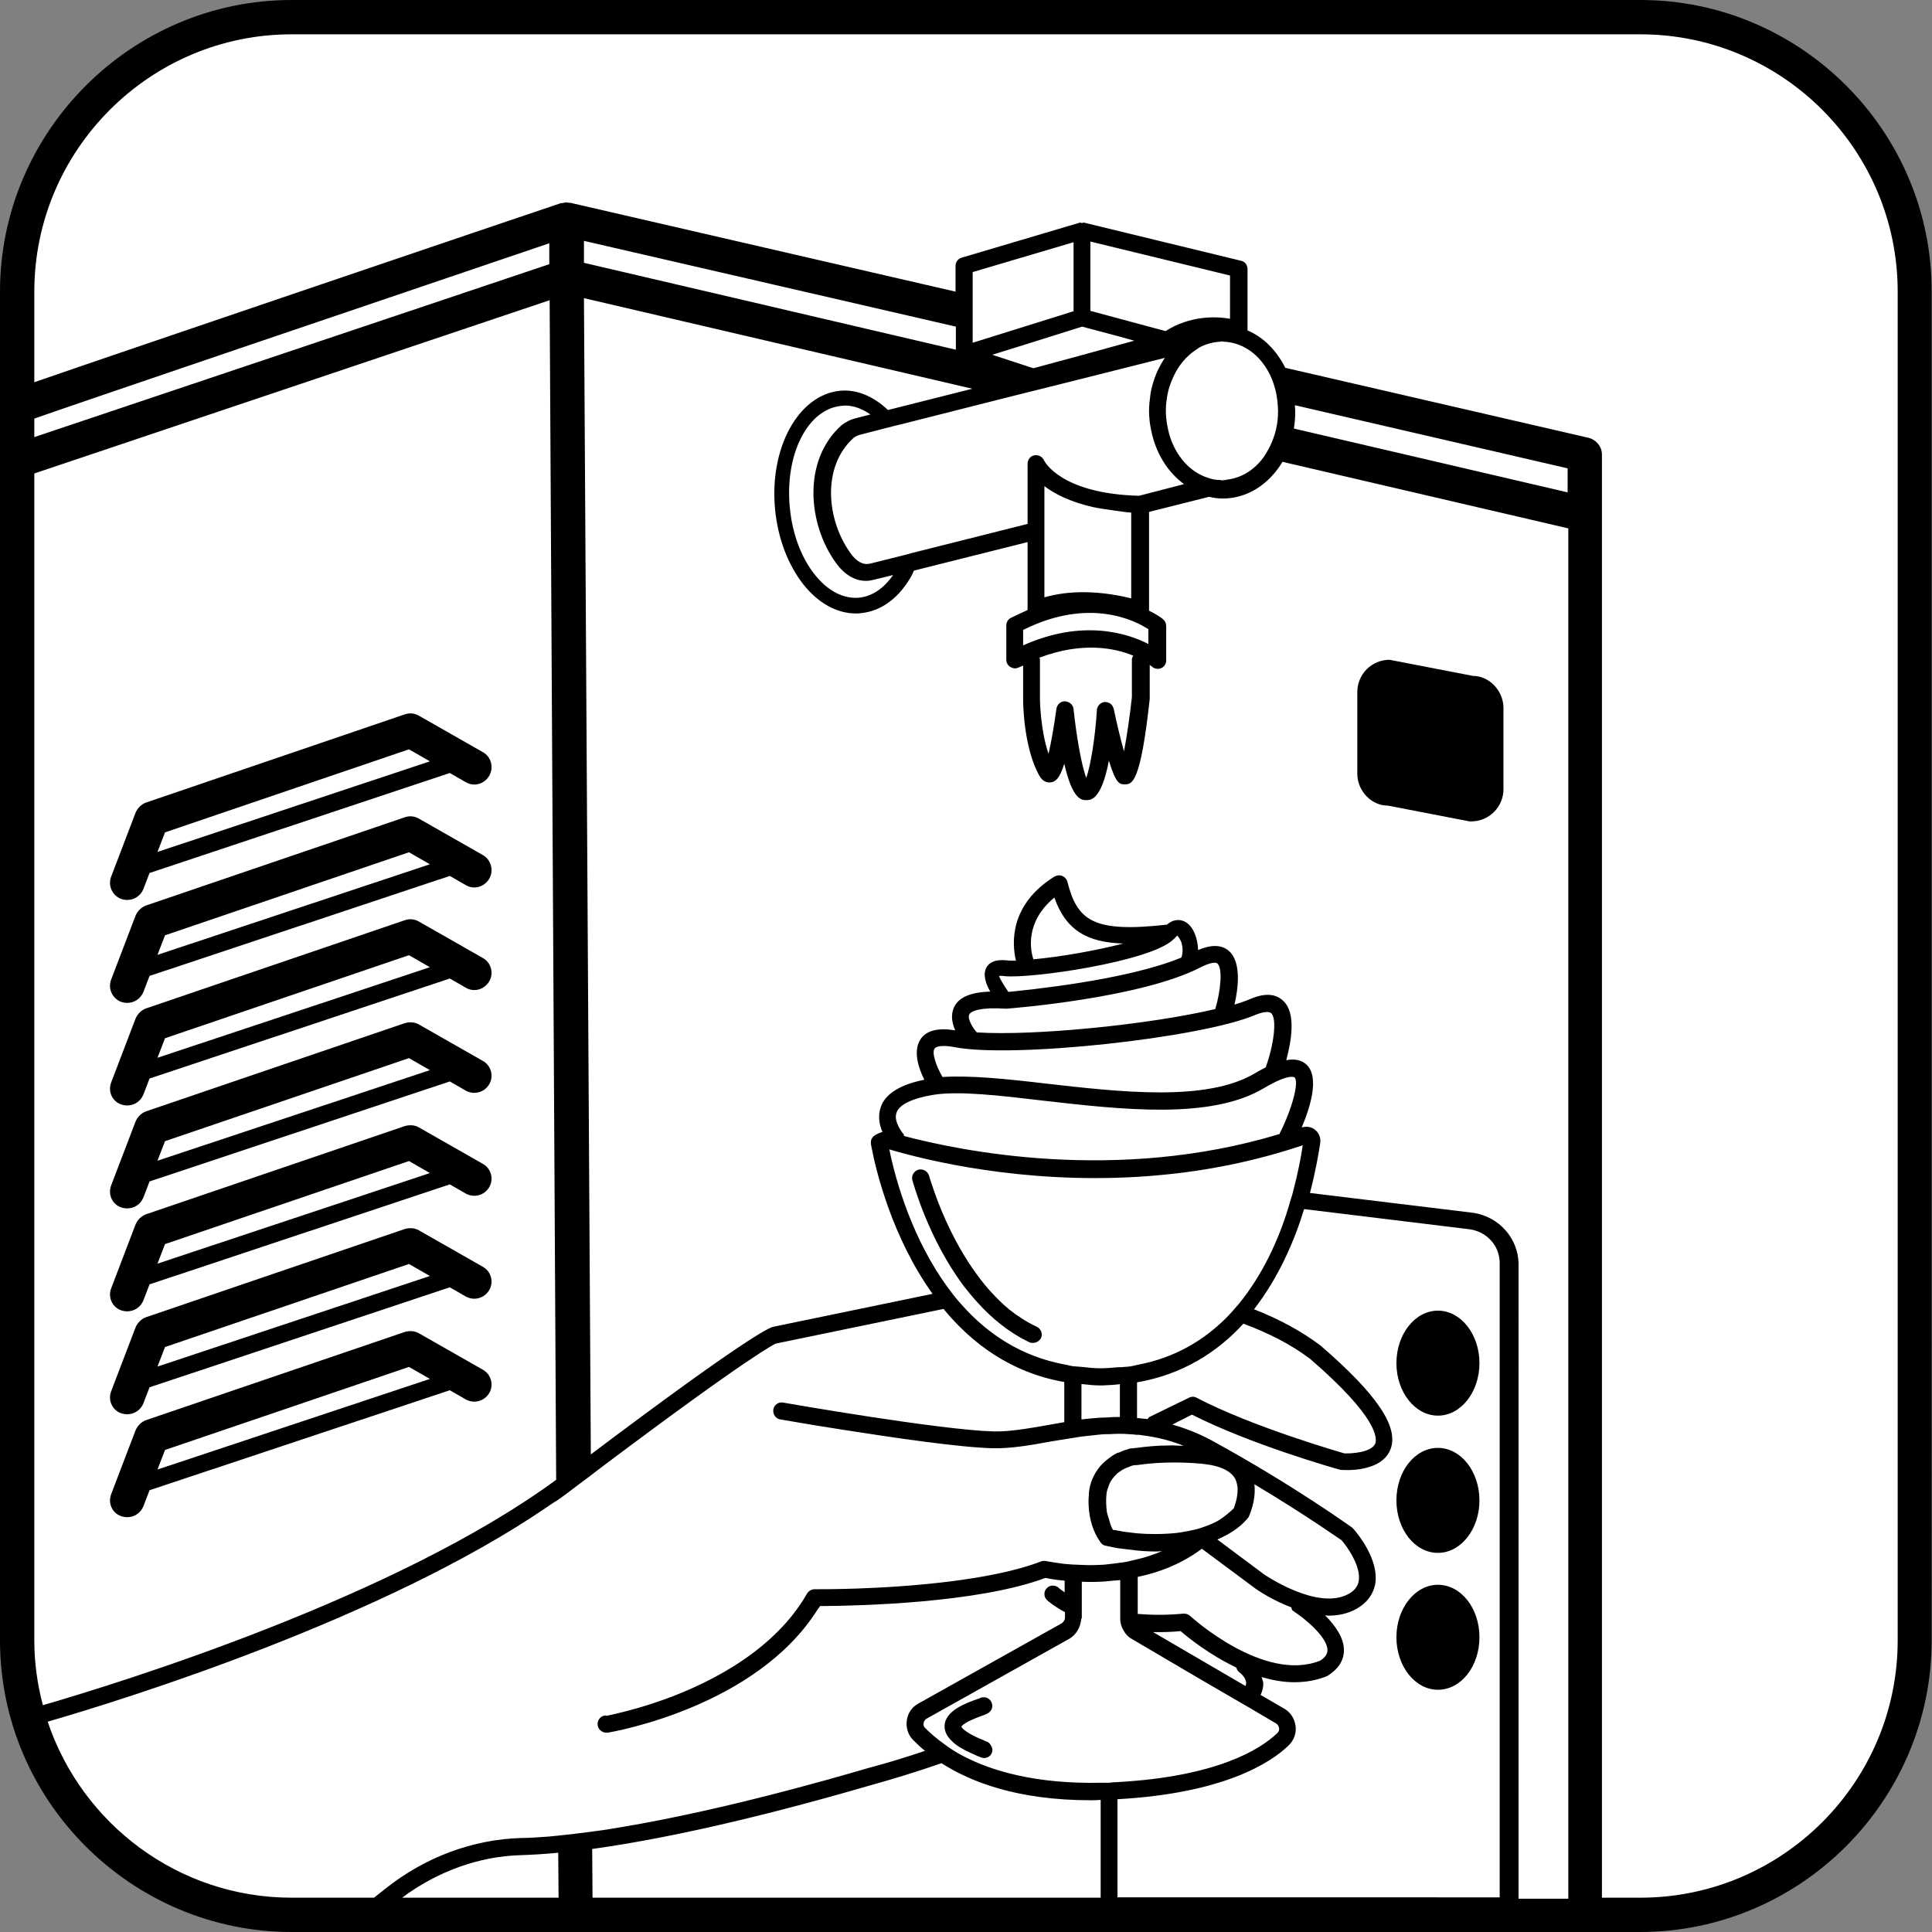
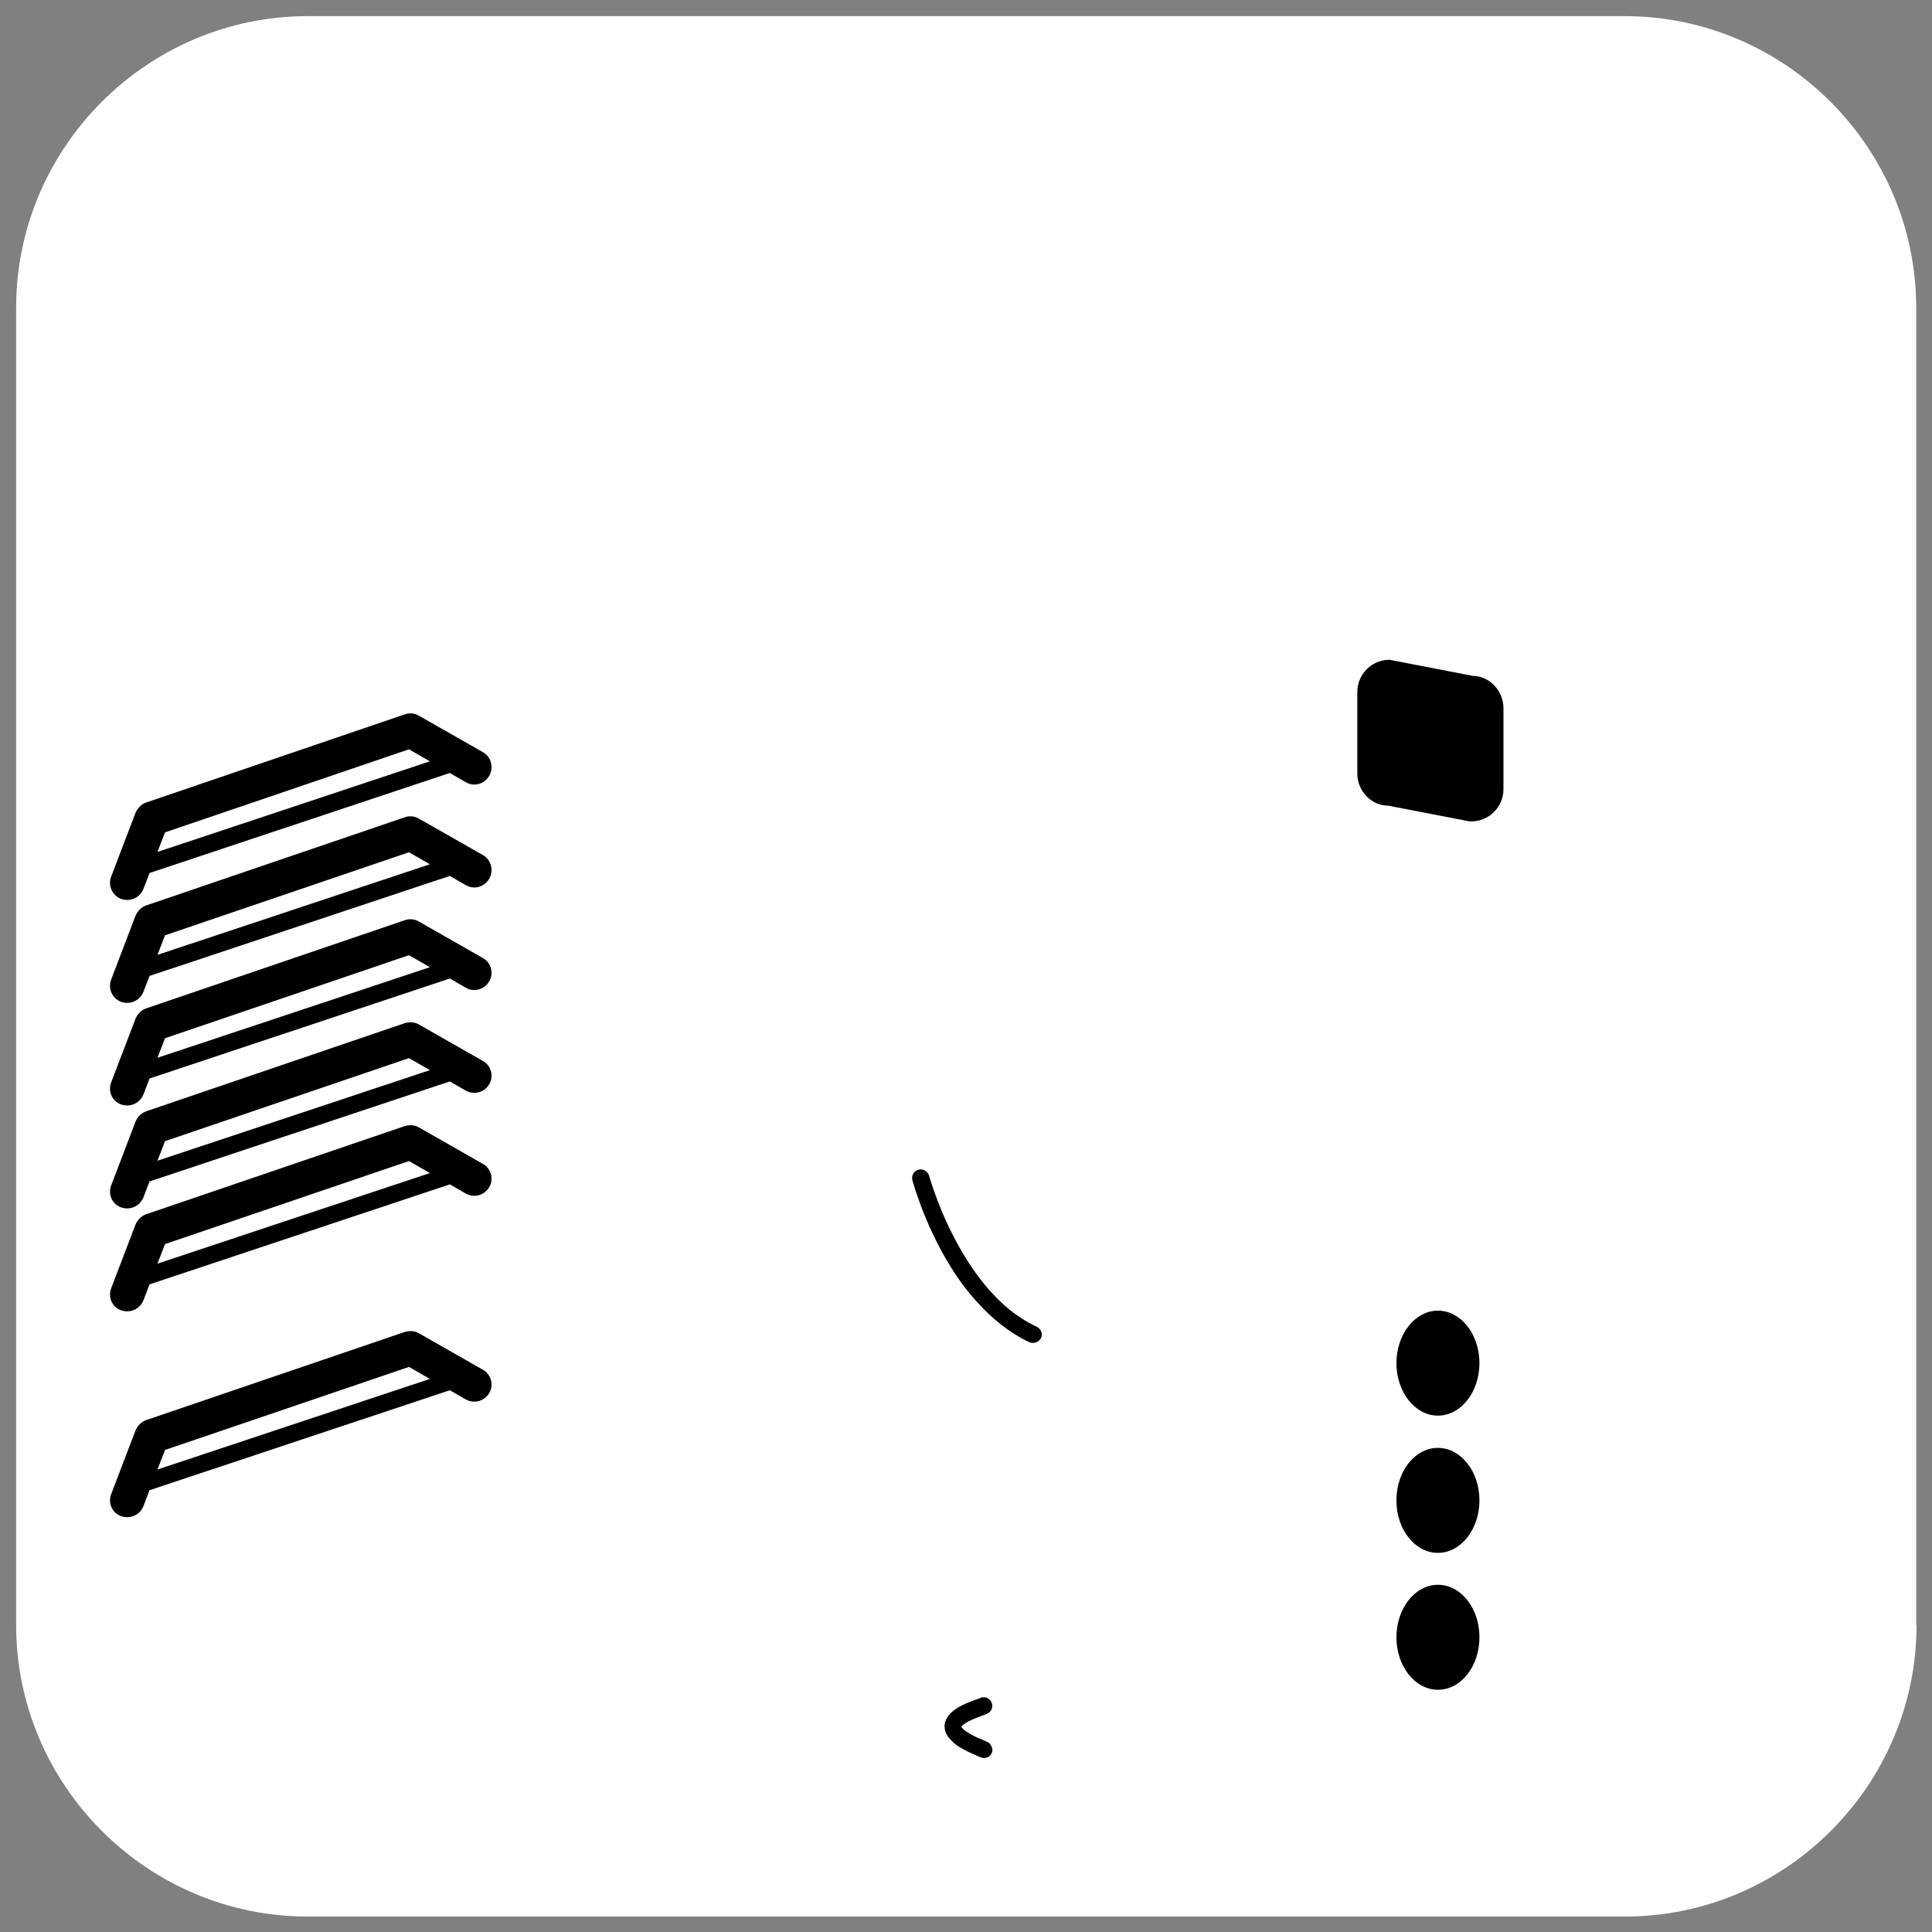
<svg xmlns="http://www.w3.org/2000/svg" version="1.1" id="Ebene_1" x="0px" y="0px" viewBox="0 0 56.31 56.31" style="enable-background:new 0 0 56.31 56.31;" xml:space="preserve">
  <rect x="0" y="0" width="56.31" height="56.31" fill="#808080" stroke="none" />
  <style type="text/css">
	.st0{fill:#FFFFFF;}
</style>
  <g>
    <g>
      <g>
        <path class="st0" d="M55.86,47.36c0,4.68-3.83,8.5-8.5,8.5H8.97c-4.68,0-8.5-3.83-8.5-8.5V8.97c0-4.68,3.83-8.5,8.5-8.5h38.38     c4.68,0,8.5,3.83,8.5,8.5V47.36z" />
      </g>
-       <path d="M47.81,0H8.5C3.83,0,0,3.83,0,8.5v39.31c0,4.68,3.83,8.5,8.5,8.5h8.17c0.03,0.01,0.06,0.02,0.1,0.02c0,0,0,0,0,0    c0.03,0,0.06-0.01,0.1-0.02h29.21c0.03,0.01,0.06,0.02,0.1,0.02s0.07-0.01,0.1-0.02h1.52c4.68,0,8.5-3.83,8.5-8.5V8.5    C56.31,3.83,52.49,0,47.81,0z M45.69,14.35l-7.98-1.86c0.03-0.16,0.04-0.33,0.04-0.51c0-0.06-0.01-0.11-0.01-0.17l7.95,1.84V14.35    z M28.35,9.64V8.62V7.93l2.94-0.87v2.01L30.88,9.2l-1.89,0.59l-0.64,0.2V9.64z M37.25,11.98c0,0.13-0.01,0.27-0.03,0.39    c-0.06,0.36-0.2,0.67-0.38,0.94c-0.27,0.38-0.65,0.62-1.08,0.67C35.71,13.99,35.66,14,35.61,14c-0.02,0-0.03-0.01-0.05-0.01    c-0.12,0-0.23-0.02-0.34-0.06c-0.53-0.16-0.96-0.64-1.14-1.27c-0.06-0.22-0.1-0.45-0.1-0.69c0-0.12,0.01-0.24,0.03-0.36    c0.03-0.23,0.1-0.44,0.19-0.63c0.15-0.33,0.38-0.6,0.65-0.78c0.03-0.02,0.07-0.05,0.1-0.07c0.19-0.1,0.4-0.16,0.61-0.17    c0.02,0,0.03-0.01,0.05-0.01c0.02,0,0.04,0.01,0.07,0.01c0.43,0.02,0.82,0.24,1.1,0.59c0.24,0.3,0.4,0.69,0.45,1.13    C37.24,11.79,37.25,11.88,37.25,11.98z M32.97,14.94v0.08v2.42c-0.32-0.08-0.83-0.18-1.4-0.18c-0.36,0-0.75,0.04-1.13,0.15v-1.76    V15.4v-0.26v-0.97c0.29,0.22,0.75,0.46,1.42,0.61c0.19,0.04,0.4,0.07,0.62,0.1C32.64,14.9,32.79,14.93,32.97,14.94z M32.99,19.22    L32.99,19.22l0,1.1c-0.06,0.55-0.15,1.16-0.23,1.58c-0.1-0.35-0.21-0.82-0.3-1.24c-0.03-0.12-0.12-0.2-0.26-0.2    c-0.12,0.01-0.22,0.11-0.23,0.23c-0.05,0.84-0.19,1.65-0.31,1.98c-0.14-0.36-0.29-1.24-0.37-2c-0.01-0.13-0.12-0.22-0.25-0.23    c0,0,0,0,0,0c-0.13,0-0.23,0.09-0.25,0.22c-0.06,0.45-0.15,0.97-0.23,1.31c-0.24-0.7-0.25-1.58-0.25-1.59v-1.17v0    c0-0.02-0.01-0.02-0.02-0.04c1.24-0.47,2.19-0.29,2.74-0.06C33.01,19.15,32.99,19.18,32.99,19.22z M29.82,18.81v-0.45    c1.94-0.97,3.29-0.26,3.65-0.02v0.43C32.85,18.45,31.54,18.04,29.82,18.81z M33.2,14.45c-2.29-0.06-2.76-1.01-2.77-1.03    c-0.05-0.11-0.16-0.17-0.28-0.15c-0.12,0.02-0.2,0.13-0.2,0.25v1.75l-3.1,0.78l-0.24,0.06l-0.26,0.07l-1,0.25    c-0.2,0.04-0.39-0.06-0.57-0.32c-0.68-0.95-0.84-2.49,0.09-3.34c0.05-0.04,0.12-0.08,0.2-0.1l0.74-0.19l0.23-0.06l0.21-0.05    l3.16-0.8l2.12-0.53l1.39-0.35l1.03-0.26c-0.09,0.14-0.17,0.28-0.24,0.44c-0.08,0.2-0.15,0.41-0.18,0.63    c-0.02,0.15-0.04,0.31-0.04,0.47c0,0.19,0.02,0.38,0.06,0.56c0.13,0.67,0.48,1.23,0.96,1.58L33.2,14.45z M24.94,12.19    c-0.16,0.04-0.31,0.12-0.42,0.21c-1.14,1.03-0.97,2.88-0.16,4c0.25,0.35,0.56,0.53,0.88,0.53c0.07,0,0.14-0.01,0.22-0.03    l0.57-0.14c-0.27,0.39-0.61,0.62-0.99,0.66c-0.45,0.04-0.91-0.19-1.29-0.67c-0.4-0.5-0.66-1.2-0.73-1.96    c-0.15-1.54,0.52-2.87,1.5-2.96c0.04,0,0.07-0.01,0.11-0.01c0.26,0,0.51,0.1,0.74,0.26L24.94,12.19z M28.92,10.34L28.92,10.34    l1.03-0.32l1.59-0.5l0,0l0,0l1.09,0.29l0.43,0.12l-1.6,0.44l-1.33,0.36l-0.01,0l-0.07-0.02L28.92,10.34z M35.85,9.29    c-0.41-0.07-1.15-0.1-1.88,0.36l-2.19-0.59V7.04l4.07,0.99V9.29z M27.85,10.19L17.02,7.66l0-0.64l10.84,2.5V10.19z M1,47.81V13.8    l15.02-5.05l0.19,34.38c-4.64,3.41-12.62,5.89-14.96,6.57C1.09,49.1,1,48.46,1,47.81z M16.01,7.09l0,0.61L1,12.74V12.2    C2.19,11.78,10.85,8.84,16.01,7.09z M1.39,50.18c2.28-0.66,9.81-3.01,14.56-6.26c0.09-0.06,0.17-0.12,0.26-0.17    c0.18-0.12,0.35-0.25,0.52-0.38c0.17-0.13,0.32-0.24,0.48-0.36c0.09-0.07,0.18-0.14,0.26-0.2c4.48-3.37,5.14-3.65,5.14-3.65    l4.89-1.01c0.83,1.01,1.97,1.86,3.52,2.13v1.17c-0.18,0.03-0.35,0.06-0.51,0.09c-0.57,0.1-1.1,0.19-1.55,0.18    c-1.56-0.04-6.08-0.83-6.13-0.84c-0.14-0.03-0.27,0.07-0.29,0.2c-0.02,0.14,0.07,0.27,0.2,0.29c0.08,0.01,0.84,0.15,1.82,0.3    c1.46,0.23,3.43,0.52,4.38,0.54c0.51,0.01,1.06-0.08,1.65-0.19c0.14-0.02,0.28-0.05,0.43-0.07c0.08-0.01,0.17-0.03,0.25-0.04    c0.08-0.01,0.17-0.03,0.25-0.04c0.18-0.02,0.37-0.04,0.55-0.06c0.08-0.01,0.16-0.01,0.25-0.01c0.08,0,0.16-0.01,0.25-0.01    c0.02,0,0.05,0,0.07,0c0.08,0,0.17,0,0.25,0.01c0.08,0,0.17,0.01,0.25,0.02c0.01,0,0.03,0,0.04,0c0.03,0,0.06,0,0.09,0.01    c0.4,0.05,0.81,0.14,1.23,0.31c-0.15,0-0.3-0.02-0.44-0.01c-0.33,0-0.64,0.03-0.93,0.07c-0.06,0.01-0.14,0.01-0.2,0.02    c-0.02,0-0.03,0.01-0.05,0.02c-0.09,0.02-0.17,0.05-0.25,0.09c-0.02,0.01-0.05,0.01-0.07,0.02c-0.09,0.04-0.17,0.1-0.25,0.16    c-0.09,0.07-0.17,0.14-0.25,0.23c-0.17,0.21-0.29,0.46-0.32,0.75c-0.01,0.14-0.02,0.27-0.01,0.4c0.02,0.4,0.13,0.75,0.33,1.04    c0.01,0.01,0.01,0.02,0.02,0.03c0.04,0.05,0.08,0.08,0.14,0.09c0.01,0,0.05,0.01,0.09,0.02c0.05,0.01,0.14,0.03,0.25,0.05    c0.02,0,0.04,0.01,0.07,0.01c0.07,0.01,0.16,0.02,0.25,0.03c0.08,0.01,0.16,0.02,0.25,0.03c0.18,0.02,0.38,0.03,0.59,0.03    c0.05,0,0.1-0.01,0.15-0.01c-0.25,0.1-0.5,0.19-0.74,0.24c-0.08,0.02-0.17,0.04-0.25,0.06c-0.08,0.02-0.17,0.03-0.25,0.04    c-0.02,0-0.05,0.01-0.07,0.01c-0.08,0.01-0.17,0.02-0.25,0.03c-0.08,0.01-0.17,0.02-0.25,0.02c-0.2,0.01-0.38,0.01-0.55,0    c-0.09,0-0.17-0.01-0.25-0.01c-0.09-0.01-0.17-0.01-0.25-0.02c-0.31-0.04-0.51-0.08-0.52-0.08c-0.05-0.01-0.1-0.01-0.15,0.01    c-1.45,0.56-3.9,0.74-5.37,0.79c-0.6,0.02-1.04,0.02-1.18,0.02c-0.03,0-0.05,0-0.05,0c-0.09,0-0.17,0.05-0.22,0.13    c-0.23,0.4-0.51,0.76-0.83,1.08c-1.28,1.3-3.12,1.98-4.2,2.28c-0.39,0.11-0.69,0.17-0.81,0.2C17.66,49.99,17.63,50,17.63,50    c-0.14,0.02-0.23,0.15-0.21,0.29c0.02,0.12,0.13,0.21,0.25,0.21c0.01,0,0.03,0,0.04,0c0,0,0,0,0,0c0.2-0.03,4.34-0.76,6.12-3.59    c0.02-0.03,0.05-0.06,0.07-0.1c0.03,0,0.08,0,0.12,0c0.98-0.01,4.47-0.08,6.45-0.82c0.1,0.02,0.3,0.06,0.56,0.08v0.34    c-0.1-0.07-0.17-0.12-0.17-0.13c-0.1-0.09-0.26-0.09-0.35,0.01c-0.1,0.1-0.09,0.26,0.01,0.35c0.02,0.02,0.19,0.17,0.52,0.35v0.16    c0,0.06-0.04,0.12-0.09,0.16l-4.18,2.34c-0.19,0.1-0.31,0.28-0.34,0.49c-0.03,0.2,0.03,0.41,0.17,0.56    c0.1,0.1,0.22,0.22,0.36,0.33c-0.56,0.19-1.12,0.36-1.65,0.5c-3.32,0.97-5.74,1.49-7.48,1.77c-0.19,0.03-0.37,0.06-0.55,0.08    c-0.37,0.05-0.7,0.09-1,0.12c-0.11,0.01-0.21,0.02-0.31,0.03c-0.29,0.02-0.55,0.04-0.78,0.04c-1.41,0.04-2.81,0.56-3.96,1.48    l-0.33,0.26H8.5C5.2,55.31,2.39,53.16,1.39,50.18z M26.33,33.05c0,0-0.3-0.35-0.2-0.62c0.08-0.24,0.47-0.42,1.07-0.52    c0.75-0.12,1.94,0.02,3.21,0.17c2.28,0.26,4.87,0.56,6.42-0.36c0.74-0.44,0.89-0.32,0.9-0.32c0.14,0.13-0.07,0.92-0.43,1.63    c0,0.01,0,0.01,0,0.02c-4.77,1.45-9.37,0.48-10.95,0.06C26.34,33.09,26.35,33.06,26.33,33.05z M27.24,30.56    c0.04-0.06,0.22-0.11,0.58-0.04c1.68,0.33,7.17-0.26,8.77-0.94c0.22-0.09,0.39-0.11,0.46-0.05c0.18,0.17,0.07,0.95-0.16,1.58    c-0.11,0.06-0.22,0.11-0.31,0.17c-1.41,0.84-3.91,0.55-6.11,0.3c-1.18-0.14-2.21-0.24-3-0.19C27.29,31.08,27.15,30.69,27.24,30.56    z M28.25,29.57c0.05-0.11,0.35-0.22,1.07-0.17c0.16-0.01,3.95-0.31,5.68-1.21c0.28-0.14,0.43-0.15,0.48-0.11    c0.16,0.13,0.1,0.8-0.06,1.33c-1.9,0.45-5.29,0.79-6.95,0.68C28.34,29.95,28.19,29.68,28.25,29.57z M30.73,26.16    c0.34,0.97,0.98,1.31,2.01,1.34c-0.81,0.21-1.85,0.39-2.62,0.46C30.03,27.7,29.87,26.87,30.73,26.16z M34.19,27.39    c0.02-0.02,0.05-0.04,0.06-0.06c0.02-0.02,0.02-0.02,0.03-0.03c0.01-0.01,0.03-0.03,0.03-0.03c0.02,0.01,0.07,0.07,0.12,0.19    c0.05,0.16,0.05,0.32,0,0.45c-1.62,0.67-4.55,0.95-5.04,1c-0.14-0.2-0.26-0.41-0.27-0.46c0,0,0.04-0.02,0.16,0    C30.05,28.53,33.51,28.03,34.19,27.39z M17.26,53.89c1.8-0.25,4.42-0.78,8.16-1.87c0.65-0.18,1.33-0.39,2.02-0.63    c0.86,0.55,2.22,1.08,4.35,1.08c0.09,0,0.19,0,0.29-0.01v2.85H17.27L17.26,53.89z M33.15,34.3c0.21-0.01,0.43-0.03,0.65-0.05    c1.33-0.12,2.74-0.39,4.17-0.87c-0.05,0.34-0.14,0.81-0.28,1.34c-0.02,0.08-0.04,0.16-0.07,0.24c-0.02,0.08-0.05,0.16-0.07,0.24    c-0.28,0.92-0.74,1.94-1.44,2.8c-0.12,0.14-0.24,0.28-0.37,0.41c-0.66,0.66-1.51,1.17-2.59,1.37c-0.08,0.02-0.16,0.04-0.25,0.05    c-0.08,0.01-0.17,0.01-0.25,0.02c-0.02,0-0.05,0-0.07,0c-0.08,0.01-0.16,0.01-0.25,0.02c-0.07,0-0.13,0.01-0.2,0.01    c0,0-0.01,0-0.02,0c-0.01,0-0.02,0-0.03,0c-0.19,0-0.37-0.02-0.55-0.04c-0.08-0.01-0.17-0.01-0.25-0.02    c-0.09-0.01-0.17-0.04-0.25-0.05c-1.28-0.24-2.25-0.9-2.99-1.73c-0.13-0.14-0.25-0.29-0.36-0.44c-1.09-1.45-1.58-3.21-1.76-4.1    C27.03,33.83,29.8,34.5,33.15,34.3z M37.7,46.96c0.33,0.21,0.99,0.76,0.99,1.13c0,0.04,0,0.18-0.21,0.31    c-1.64,0.66-3.77-1.28-3.79-1.3c-0.05-0.05-0.12-0.07-0.19-0.07c-0.51,0.05-0.95,0.04-1.34,0.01v-1.08    c0.63-0.13,1.28-0.38,1.87-0.82c0,0,0,0,0,0l1.56,1.16c0.04,0.03,0.47,0.33,1.05,0.55C37.64,46.89,37.66,46.94,37.7,46.96z     M36.11,48.73c0.14,0.11,0.21,0.22,0.21,0.33c0,0.03-0.01,0.06-0.02,0.08l-2.69-1.57c0.25,0,0.52,0,0.8-0.03    c0.22,0.19,0.84,0.69,1.62,1.06C36.05,48.65,36.07,48.7,36.11,48.73z M31.51,47.21c0-0.02,0.02-0.04,0.02-0.06v-0.48V46.1    c0.17,0.01,0.36,0.01,0.55,0c0.08,0,0.16-0.01,0.25-0.02c0.08-0.01,0.16-0.01,0.25-0.02c0.02,0,0.05-0.01,0.07-0.01v0.93v0.2    c0,0.12,0.03,0.23,0.09,0.33c0.06,0.11,0.14,0.2,0.25,0.26l2.11,1.24l1.31,0.76l0.78,0.46c0.07,0.04,0.08,0.1,0.09,0.13    c0.01,0.06-0.01,0.12-0.06,0.16c-0.49,0.47-1.76,1.26-4.64,1.42c-0.09,0-0.16,0.01-0.25,0.02c-0.01,0-0.01,0-0.02,0    c-0.08,0-0.15,0-0.22,0c-1.89,0.04-3.18-0.34-4.02-0.78c-0.21-0.11-0.38-0.22-0.54-0.34c-0.24-0.17-0.43-0.34-0.57-0.48    c-0.05-0.05-0.05-0.11-0.04-0.14c0.01-0.06,0.04-0.1,0.09-0.13l4.18-2.34C31.37,47.63,31.49,47.43,31.51,47.21z M32.25,43.54    c0.01-0.09,0.04-0.17,0.07-0.25c0.05-0.14,0.14-0.25,0.25-0.35c0.02-0.02,0.05-0.04,0.07-0.05c0.08-0.06,0.16-0.1,0.25-0.13    c0.05-0.02,0.09-0.04,0.14-0.05c0.04-0.01,0.08-0.01,0.12-0.01c0.55-0.08,1.17-0.1,1.86-0.04c0.11,0.01,0.2,0.03,0.29,0.04    c0.35,0.07,0.59,0.2,0.7,0.4c0.02,0.04,0.04,0.09,0.05,0.14c0.01,0.06,0.03,0.13,0.02,0.19c0,0.23-0.08,0.45-0.11,0.53    c-0.13,0.13-0.27,0.24-0.42,0.34c-0.18,0.11-0.38,0.18-0.59,0.25c-0.22,0.06-0.44,0.1-0.66,0.13c-0.41,0.04-0.81,0.04-1.15,0.01    c-0.09-0.01-0.17-0.02-0.25-0.03c-0.09-0.01-0.18-0.02-0.25-0.04c-0.03,0-0.05-0.01-0.07-0.01c-0.04-0.01-0.1-0.02-0.13-0.02    c-0.06-0.09-0.09-0.21-0.12-0.32c-0.02-0.07-0.05-0.14-0.06-0.21C32.24,43.89,32.23,43.73,32.25,43.54z M36.86,45.9l-1.38-1.03    c0.32-0.14,0.63-0.32,0.87-0.6c0.01-0.02,0.03-0.03,0.04-0.05c0.01-0.02,0.23-0.48,0.17-0.96c1.54,0.92,2.53,1.63,2.54,1.63    c0.17,0.19,0.58,0.78,0.5,1.2c-0.03,0.15-0.13,0.28-0.3,0.37C38.39,46.95,36.87,45.9,36.86,45.9z M33.45,41.36    c-0.1-0.01-0.21-0.02-0.31-0.03v-1.04c1.33-0.23,2.34-0.88,3.1-1.71c0.7,0.26,1.37,0.59,1.95,1.03c1.99,1.72,1.95,2.32,1.89,2.47    c-0.11,0.25-0.68,0.29-0.9,0.28c-0.03-0.01-2.66-0.76-4.3-1.62c-0.07-0.04-0.16-0.04-0.23,0L33.5,41.3    C33.47,41.32,33.47,41.34,33.45,41.36z M31.53,40.34c0.18,0.02,0.36,0.04,0.55,0.04c0.01,0,0.02,0,0.03,0c0.01,0,0.01,0,0.02,0    c0.07,0,0.13-0.01,0.19-0.01c0.08,0,0.16-0.01,0.25-0.02c0.02,0,0.05,0,0.07-0.01v0.96c-0.02,0-0.05,0-0.07,0    c-0.08,0-0.16,0-0.25,0.01c-0.08,0-0.16,0.01-0.25,0.01c-0.19,0.01-0.37,0.03-0.55,0.05V40.34z M32.57,52.44    c3.06-0.17,4.44-1.04,4.98-1.56c0.16-0.15,0.24-0.36,0.21-0.58c-0.03-0.21-0.15-0.4-0.33-0.5l-0.69-0.4    c0.05-0.1,0.08-0.21,0.08-0.33c0-0.06-0.03-0.12-0.05-0.19c0.31,0.09,0.63,0.15,0.95,0.15c0.32,0,0.65-0.05,0.96-0.18    c0.4-0.24,0.49-0.54,0.49-0.74c0.01-0.37-0.26-0.74-0.55-1.03c0.03,0,0.06,0.01,0.09,0.01c0.28,0,0.55-0.05,0.81-0.19    c0.31-0.17,0.5-0.42,0.56-0.72c0.13-0.73-0.54-1.52-0.66-1.65c-0.02-0.01-1.68-1.22-4.11-2.55c-0.39-0.21-0.76-0.35-1.14-0.46    l0.57-0.29c1.69,0.86,4.17,1.57,4.33,1.61c0.12,0.01,1.17,0.08,1.45-0.58c0.27-0.65-0.37-1.61-2.04-3.05    c-0.59-0.44-1.24-0.78-1.93-1.05c0.72-0.93,1.18-2,1.46-2.92l4.84,0.59c0.5,0.08,0.86,0.49,0.86,0.98v18.49H32.57V52.44z     M11.72,55.31c1.02-0.76,2.24-1.21,3.47-1.24c0.3-0.01,0.66-0.03,1.08-0.07l0.01,1.31H11.72z M42.95,35.35l-4.77-0.58    c0.17-0.65,0.26-1.19,0.3-1.46c0.02-0.15-0.04-0.29-0.15-0.38c-0.11-0.09-0.25-0.11-0.39-0.07c0.24-0.57,0.53-1.46,0.14-1.83    c-0.16-0.15-0.37-0.17-0.59-0.13c0.14-0.53,0.3-1.37-0.09-1.73c-0.23-0.22-0.56-0.23-0.99-0.04c-0.12,0.05-0.27,0.1-0.43,0.15    c0.11-0.47,0.21-1.25-0.17-1.57c-0.21-0.18-0.52-0.18-0.89-0.02c-0.01-0.32-0.12-0.65-0.34-0.8c-0.15-0.1-0.36-0.12-0.57,0.06    c-2.14,0.24-2.61-0.11-2.9-1.25c-0.02-0.08-0.08-0.14-0.15-0.17c-0.08-0.03-0.16-0.02-0.23,0.02c-1.31,0.82-1.24,1.94-1.12,2.45    c-0.1,0-0.2,0-0.27-0.01c-0.3-0.03-0.5,0.04-0.59,0.21c-0.11,0.2-0.02,0.47,0.11,0.7c-0.56,0.02-0.91,0.16-1.05,0.45    c-0.11,0.23-0.06,0.47,0.03,0.68c-0.49-0.08-0.84,0-1.01,0.26c-0.23,0.35-0.05,0.86,0.11,1.18c-0.7,0.14-1.14,0.41-1.27,0.8    c-0.09,0.26-0.04,0.52,0.05,0.72c-0.07,0.02-0.21,0.08-0.26,0.13c-0.11,0.1-0.08,0.22-0.05,0.36c0.12,0.62,0.58,2.57,1.77,4.23    l-4.64,0.96c-0.12,0.02-0.87,0.37-5.32,3.72L17.02,8.69l11.32,2.64l-2.46,0.62c-0.41-0.39-0.9-0.61-1.4-0.56    c-1.21,0.12-2.06,1.66-1.89,3.45c0.08,0.85,0.38,1.63,0.83,2.2c0.44,0.55,0.98,0.84,1.53,0.84c0.05,0,0.1,0,0.15-0.01    c0.6-0.06,1.13-0.46,1.49-1.13c0.02-0.04,0.03-0.08,0.05-0.11l3.31-0.83v1.98c-0.16,0.07-0.32,0.15-0.49,0.23    c-0.08,0.04-0.13,0.13-0.13,0.22v1c0,0.09,0.05,0.17,0.12,0.21c0.04,0.02,0.08,0.04,0.13,0.04c0.04,0,0.08-0.01,0.12-0.03    c0.04-0.02,0.08-0.03,0.12-0.05v1.01c0,0.06,0.01,1.39,0.48,2.21c0.12,0.21,0.3,0.19,0.34,0.18c0.09-0.02,0.23-0.05,0.38-0.54    c0.24,1.06,0.51,1.06,0.64,1.06s0.44,0,0.66-1.15c0.21,0.69,0.32,0.69,0.46,0.69c0.21,0,0.46,0,0.73-2.49v-0.99    c0.04,0.03,0.07,0.05,0.08,0.06c0.07,0.06,0.18,0.07,0.26,0.03c0.09-0.04,0.14-0.13,0.14-0.22v-1c0-0.08-0.03-0.15-0.09-0.2    c-0.02-0.02-0.16-0.13-0.41-0.25v-2.88l1.75-0.44c0.13,0.03,0.26,0.05,0.4,0.05c0.72,0,1.35-0.42,1.74-1.07l8.33,1.94v0.2v39.74    h-1.45V36.82C44.24,36.09,43.7,35.47,42.95,35.35z M55.31,47.81c0,4.14-3.37,7.5-7.5,7.5h-1.12V15.58v-0.6v-1.73    c0-0.23-0.16-0.43-0.39-0.49l-8.84-2.04c-0.25-0.5-0.63-0.89-1.1-1.09c0-0.01,0-0.01,0-0.02V7.84c0-0.12-0.08-0.22-0.19-0.24    l-4.57-1.11c-0.02-0.01-0.04,0.01-0.07,0.01c-0.02,0-0.04-0.02-0.06-0.01l-3.44,1.02c-0.11,0.03-0.18,0.13-0.18,0.24V8.5    L16.62,5.91c-0.01,0-0.03,0-0.04,0c-0.02,0-0.05-0.01-0.07-0.01c0,0,0,0,0,0c-0.04,0-0.08,0.01-0.12,0.02c-0.01,0-0.03,0-0.04,0    C14.92,6.4,3.57,10.25,1,11.14V8.5C1,4.37,4.37,1,8.5,1h39.31c4.14,0,7.5,3.37,7.5,7.5V47.81z" />
-       <path d="M14.07,39.92l-1.86-1.06c-0.12-0.07-0.27-0.08-0.41-0.04l-7.54,2.57c-0.14,0.05-0.25,0.16-0.31,0.3l-0.71,1.86    c-0.1,0.26,0.03,0.55,0.29,0.64c0.06,0.02,0.12,0.03,0.18,0.03c0.2,0,0.39-0.12,0.47-0.32l0.18-0.47c0,0,0.01,0,0.01,0l8.74-2.91    l0.47,0.27c0.24,0.13,0.54,0.05,0.68-0.19C14.4,40.36,14.31,40.05,14.07,39.92z M4.59,42.83l0.22-0.57l7.11-2.42l0.61,0.35    L4.59,42.83z" />
-       <path d="M14.07,36.92l-1.86-1.06c-0.12-0.07-0.27-0.08-0.41-0.04l-7.54,2.57c-0.14,0.05-0.25,0.16-0.31,0.3l-0.71,1.86    c-0.1,0.26,0.03,0.55,0.29,0.64c0.06,0.02,0.12,0.03,0.18,0.03c0.2,0,0.39-0.12,0.47-0.32l0.18-0.47c0,0,0.01,0,0.01,0l8.74-2.91    l0.47,0.27c0.24,0.13,0.54,0.05,0.68-0.19S14.31,37.05,14.07,36.92z M4.59,39.83l0.22-0.57l7.11-2.42l0.61,0.35L4.59,39.83z" />
+       <path d="M14.07,39.92l-1.86-1.06c-0.12-0.07-0.27-0.08-0.41-0.04l-7.54,2.57c-0.14,0.05-0.25,0.16-0.31,0.3l-0.71,1.86    c-0.1,0.26,0.03,0.55,0.29,0.64c0.06,0.02,0.12,0.03,0.18,0.03c0.2,0,0.39-0.12,0.47-0.32l0.18-0.47c0,0,0.01,0,0.01,0l8.74-2.91    l0.47,0.27c0.24,0.13,0.54,0.05,0.68-0.19C14.4,40.36,14.31,40.05,14.07,39.92z M4.59,42.83l0.22-0.57l7.11-2.42l0.61,0.35    L4.59,42.83" />
      <path d="M14.07,33.92l-1.86-1.06c-0.12-0.07-0.27-0.08-0.41-0.04l-7.54,2.57c-0.14,0.05-0.25,0.16-0.31,0.3l-0.71,1.86    c-0.1,0.26,0.03,0.55,0.29,0.64c0.06,0.02,0.12,0.03,0.18,0.03c0.2,0,0.39-0.12,0.47-0.32l0.18-0.47c0,0,0.01,0,0.01,0l8.74-2.91    l0.47,0.27c0.24,0.13,0.54,0.05,0.68-0.19C14.4,34.36,14.31,34.05,14.07,33.92z M4.59,36.83l0.22-0.57l7.11-2.42l0.61,0.35    L4.59,36.83z" />
      <path d="M14.07,30.92l-1.86-1.06c-0.12-0.07-0.27-0.08-0.41-0.04l-7.54,2.57c-0.14,0.05-0.25,0.16-0.31,0.3l-0.71,1.86    c-0.1,0.26,0.03,0.55,0.29,0.64c0.06,0.02,0.12,0.03,0.18,0.03c0.2,0,0.39-0.12,0.47-0.32l0.18-0.47c0,0,0.01,0,0.01,0l8.74-2.91    l0.47,0.27c0.24,0.13,0.54,0.05,0.68-0.19C14.4,31.36,14.31,31.05,14.07,30.92z M4.59,33.83l0.22-0.57l7.11-2.42l0.61,0.35    L4.59,33.83z" />
      <path d="M14.07,27.92l-1.86-1.06c-0.12-0.07-0.27-0.09-0.41-0.04l-7.54,2.57c-0.14,0.05-0.25,0.16-0.31,0.3l-0.71,1.86    c-0.1,0.26,0.03,0.55,0.29,0.64c0.06,0.02,0.12,0.03,0.18,0.03c0.2,0,0.39-0.12,0.47-0.32l0.18-0.47c0,0,0.01,0,0.01,0l8.74-2.91    l0.47,0.27c0.24,0.14,0.54,0.05,0.68-0.19C14.4,28.36,14.31,28.05,14.07,27.92z M4.59,30.83l0.22-0.57l7.11-2.42l0.61,0.35    L4.59,30.83z" />
      <path d="M14.07,24.92l-1.86-1.06c-0.12-0.07-0.27-0.09-0.41-0.04l-7.54,2.57c-0.14,0.05-0.25,0.16-0.31,0.3l-0.71,1.86    c-0.1,0.26,0.03,0.55,0.29,0.65c0.06,0.02,0.12,0.03,0.18,0.03c0.2,0,0.39-0.12,0.47-0.32l0.18-0.47c0,0,0.01,0,0.01,0l8.74-2.91    l0.47,0.27c0.24,0.14,0.54,0.05,0.68-0.19S14.31,25.05,14.07,24.92z M4.59,27.83l0.22-0.57l7.11-2.42l0.61,0.35L4.59,27.83z" />
      <path d="M14.07,21.92l-1.86-1.06c-0.12-0.07-0.27-0.09-0.41-0.04l-7.54,2.57c-0.14,0.05-0.25,0.16-0.31,0.3l-0.71,1.86    c-0.1,0.26,0.03,0.55,0.29,0.65c0.06,0.02,0.12,0.03,0.18,0.03c0.2,0,0.39-0.12,0.47-0.32l0.18-0.47c0,0,0.01,0,0.01,0l8.74-2.91    l0.47,0.27c0.24,0.14,0.54,0.05,0.68-0.19C14.4,22.36,14.31,22.05,14.07,21.92z M4.59,24.83l0.22-0.57l7.11-2.42l0.61,0.35    L4.59,24.83z" />
      <path d="M42.93,19.7C42.93,19.7,42.92,19.7,42.93,19.7l-2.43-0.47c-0.52,0-0.94,0.42-0.94,0.94v2.38c0,0.51,0.42,0.93,0.88,0.93    c0,0,0.01,0,0.01,0l2.38,0.46c0.02,0,0.03,0,0.05,0c0.52,0,0.94-0.42,0.94-0.94v-2.38C43.81,20.12,43.4,19.7,42.93,19.7z" />
      <path d="M41.91,38.2c-0.67,0-1.21,0.69-1.21,1.53s0.54,1.53,1.21,1.53c0.67,0,1.21-0.69,1.21-1.53S42.58,38.2,41.91,38.2z" />
      <path d="M41.91,42.2c-0.67,0-1.21,0.68-1.21,1.53s0.54,1.53,1.21,1.53c0.67,0,1.21-0.69,1.21-1.53S42.58,42.2,41.91,42.2z" />
      <path d="M41.91,46.19c-0.67,0-1.21,0.69-1.21,1.53s0.54,1.53,1.21,1.53c0.67,0,1.21-0.68,1.21-1.53S42.58,46.19,41.91,46.19z" />
      <path d="M28.48,37.95c0.42,0.47,0.93,0.89,1.52,1.17c0.03,0.02,0.07,0.02,0.11,0.02c0.09,0,0.18-0.05,0.23-0.14    c0.06-0.12,0-0.27-0.12-0.33c-0.16-0.07-0.31-0.16-0.45-0.25c-0.24-0.15-0.46-0.33-0.66-0.53c-0.15-0.15-0.29-0.3-0.42-0.46    c-0.66-0.81-1.1-1.75-1.35-2.4c-0.17-0.45-0.26-0.75-0.26-0.76c-0.04-0.13-0.17-0.21-0.31-0.18c-0.13,0.04-0.21,0.17-0.18,0.3    c0.03,0.1,0.47,1.73,1.52,3.12C28.23,37.66,28.35,37.81,28.48,37.95z" />
      <path d="M28.29,51.09c0.1,0.04,0.18,0.09,0.3,0.13c0.03,0.01,0.06,0.02,0.09,0.02c0.1,0,0.2-0.06,0.23-0.16    c0.03-0.07,0.01-0.15-0.03-0.21c-0.03-0.05-0.06-0.09-0.12-0.11c-0.03-0.01-0.06-0.02-0.09-0.04c-0.16-0.06-0.28-0.12-0.37-0.17    c-0.25-0.14-0.28-0.22-0.28-0.22c0.01-0.03,0.09-0.14,0.62-0.33c0.01,0,0.02-0.01,0.03-0.01c0.11-0.04,0.26-0.1,0.25-0.29    c-0.01-0.14-0.14-0.25-0.27-0.23c-0.04,0-0.07,0.01-0.1,0.03l-0.06,0.02c-0.31,0.11-0.95,0.33-0.96,0.79    c0,0.16,0.07,0.3,0.22,0.44C27.86,50.87,28.05,50.98,28.29,51.09z" />
    </g>
  </g>
</svg>